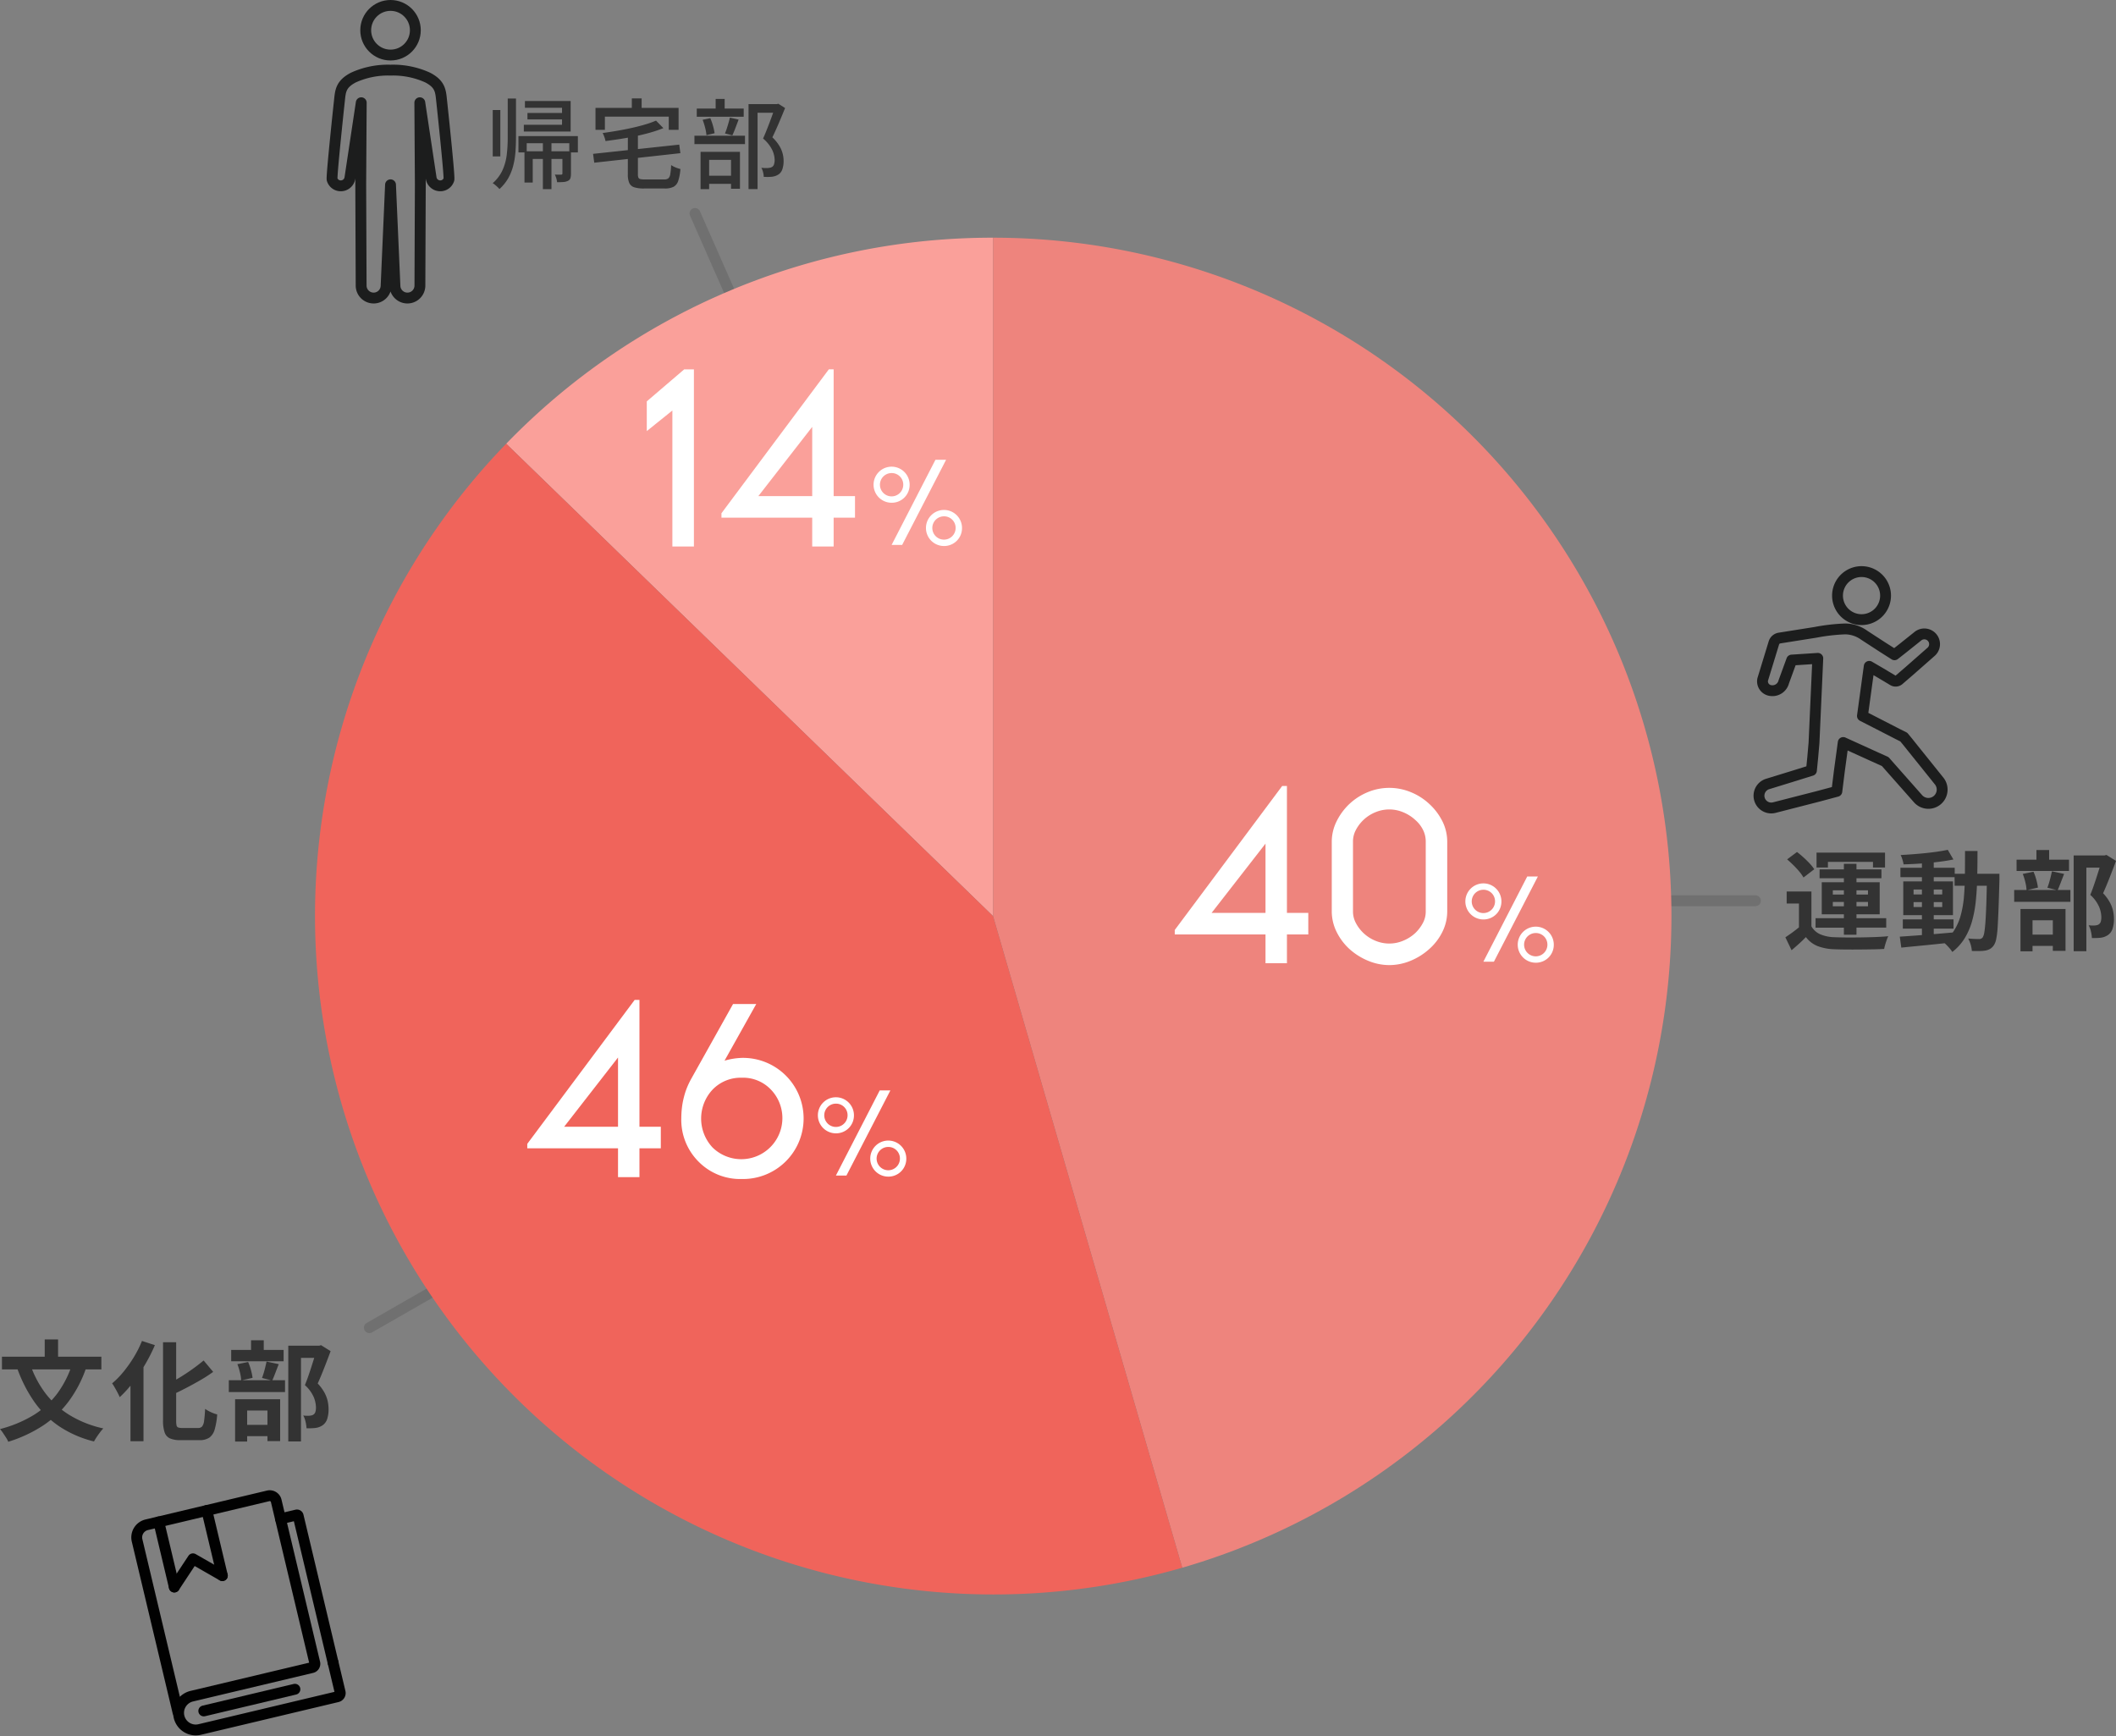
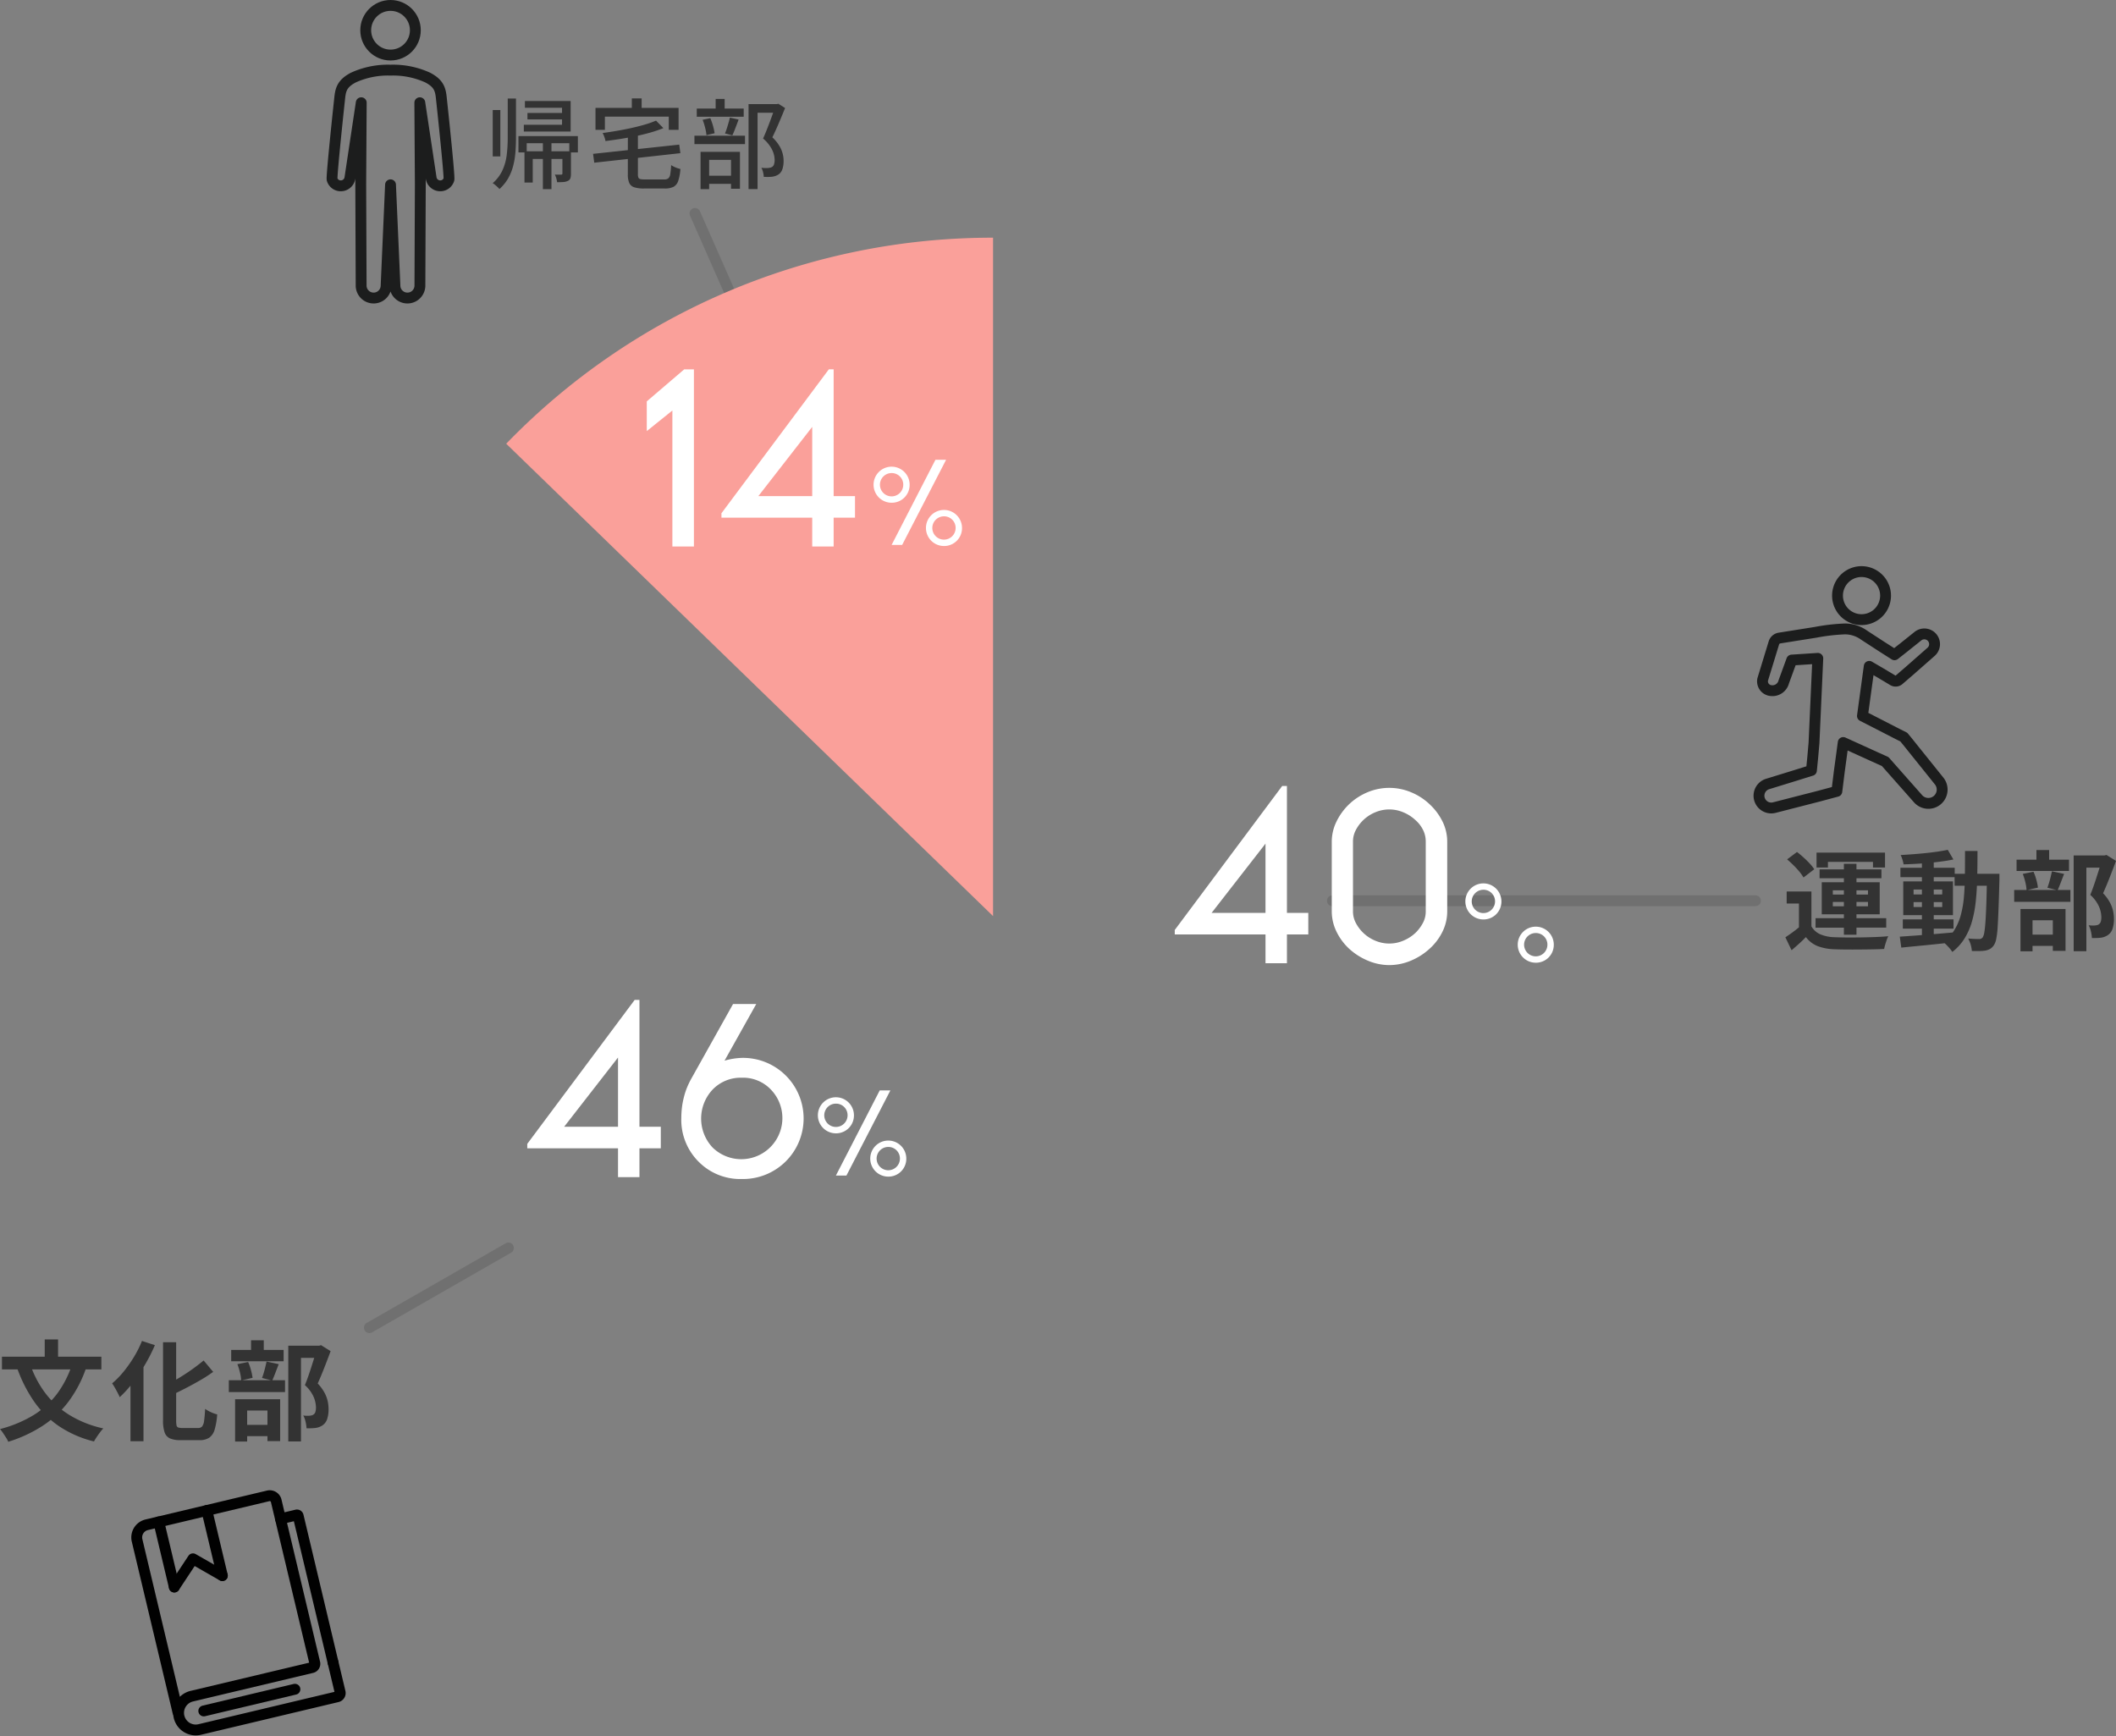
<svg xmlns="http://www.w3.org/2000/svg" width="389.893" height="319.921" viewBox="0 0 389.893 319.921">
  <rect x="0" y="0" width="389.893" height="319.921" fill="#808080" stroke="none" />
  <defs>
    <clipPath id="clip-path">
      <rect id="長方形_3053" data-name="長方形 3053" width="39.846" height="45.505" fill="none" />
    </clipPath>
    <clipPath id="clip-path-2">
      <rect id="長方形_3052" data-name="長方形 3052" width="36.946" height="46.729" fill="none" stroke="#707070" stroke-width="2" />
    </clipPath>
    <clipPath id="clip-path-3">
      <rect id="長方形_3048" data-name="長方形 3048" width="250" height="250" fill="none" />
    </clipPath>
  </defs>
  <g id="グループ_7174" data-name="グループ 7174" transform="translate(-765.02 -3147.204)">
    <path id="パス_34132" data-name="パス 34132" d="M30.34,10.46l2.56.76a22.63,22.63,0,0,1-3.26,6.24,19.078,19.078,0,0,1-4.75,4.45,25.472,25.472,0,0,1-6.35,2.95,4.267,4.267,0,0,0-.4-.76q-.28-.44-.57-.87a5.892,5.892,0,0,0-.55-.71,22.983,22.983,0,0,0,6.06-2.5,15.855,15.855,0,0,0,4.4-3.93A18.552,18.552,0,0,0,30.34,10.46Zm-7.74.16a18.738,18.738,0,0,0,2.82,5.34,16.355,16.355,0,0,0,4.45,4,20.088,20.088,0,0,0,6.19,2.44,6.783,6.783,0,0,0-.61.72q-.33.44-.63.89t-.48.79a20.16,20.16,0,0,1-6.44-2.81,17.921,17.921,0,0,1-4.57-4.51,26.016,26.016,0,0,1-3.13-6.14ZM17.38,9.18H35.7v2.34H17.38ZM25.26,6h2.46v4.6H25.26Zm21.8.52h2.42V20.94a4.275,4.275,0,0,0,.07.9.5.5,0,0,0,.32.39,2.268,2.268,0,0,0,.73.09h2.92a.936.936,0,0,0,.75-.29,2.149,2.149,0,0,0,.36-1.06q.11-.77.19-2.17a6.17,6.17,0,0,0,1.08.61,6.492,6.492,0,0,0,1.14.41,13.389,13.389,0,0,1-.46,2.76,2.778,2.778,0,0,1-.98,1.51,3.17,3.17,0,0,1-1.86.47H50.3a4.832,4.832,0,0,1-1.96-.32,1.864,1.864,0,0,1-.99-1.12,6.67,6.67,0,0,1-.29-2.2Zm7.48,3.36,1.76,2.1a27.119,27.119,0,0,1-2.4,1.55q-1.3.75-2.65,1.45t-2.65,1.3a4.9,4.9,0,0,0-.42-.97q-.3-.55-.54-.93,1.24-.6,2.49-1.36t2.39-1.58Q53.66,10.62,54.54,9.88ZM43.18,6.28l2.38.78a31.18,31.18,0,0,1-1.8,3.55,32.38,32.38,0,0,1-2.23,3.32,21.3,21.3,0,0,1-2.45,2.71q-.12-.3-.37-.78t-.53-.97a8.5,8.5,0,0,0-.5-.79,16.009,16.009,0,0,0,2.12-2.17,23.763,23.763,0,0,0,1.9-2.7A20,20,0,0,0,43.18,6.28Zm-2.12,5.64,2.38-2.38.02.04V24.76h-2.4ZM70.14,7.16h5.84V9.4h-3.5V24.8H70.14Zm-10.52.78h9.66v2.08H59.62Zm-.44,5.58H69.54V15.7H59.18Zm4.1-7.36h2.34V9.24H63.28Zm-2.52,4.4,1.98-.4a9.575,9.575,0,0,1,.52,1.48,11.185,11.185,0,0,1,.3,1.44l-2.1.48a7.607,7.607,0,0,0-.22-1.45A10.9,10.9,0,0,0,60.76,10.56Zm5.38-.48,2.24.48q-.32.82-.63,1.63t-.57,1.39L65.3,13.1q.16-.42.32-.95t.29-1.08Q66.04,10.52,66.14,10.08ZM61.16,21.74h6.18v2.08H61.16Zm-.82-4.72h8.3v7.72H66.3V19.1H62.56v5.72H60.34ZM75.36,7.16h.46l.36-.1,1.76,1.1q-.54,1.46-1.17,3.07t-1.21,2.89a7.964,7.964,0,0,1,1.27,1.73,6.063,6.063,0,0,1,.58,1.57,7.059,7.059,0,0,1,.15,1.4,5.68,5.68,0,0,1-.26,1.86,2.238,2.238,0,0,1-.84,1.14,2.946,2.946,0,0,1-1.38.5q-.34.04-.75.05t-.83.01a6.865,6.865,0,0,0-.17-1.18,4.3,4.3,0,0,0-.43-1.18q.34.04.62.05a4.394,4.394,0,0,0,.52-.01,3.659,3.659,0,0,0,.39-.06.943.943,0,0,0,.7-.63,2.74,2.74,0,0,0,.11-.85,5.266,5.266,0,0,0-.41-1.89,6.434,6.434,0,0,0-1.63-2.21q.3-.72.61-1.61t.6-1.8q.29-.91.54-1.71t.41-1.32Z" transform="translate(748 3388)" fill="#333" />
    <g id="グループ_7022" data-name="グループ 7022" transform="translate(789.04 3421.619)">
      <g id="グループ_7021" data-name="グループ 7021" transform="translate(0 0)" clip-path="url(#clip-path)">
        <path id="パス_33087" data-name="パス 33087" d="M37.178,31.75l1.3,5.459a.7.7,0,0,1-.516.839L12.645,44.071A3.159,3.159,0,0,1,8.712,41a3.159,3.159,0,0,1,2.425-3.056l22.137-5.266a.717.717,0,0,0,.532-.864L27.488,5.261,26.7,1.944a1.227,1.227,0,0,0-1.479-.91L2.839,6.359A2.393,2.393,0,0,0,1.065,9.24L8.627,41.022,8.712,41" transform="translate(0.174 0.174)" fill="none" stroke="#010101" stroke-linecap="round" stroke-linejoin="round" stroke-width="2" />
        <line id="線_793" data-name="線 793" y1="3.996" x2="16.794" transform="translate(13.528 36.839)" fill="none" stroke="#010101" stroke-linecap="round" stroke-linejoin="round" stroke-width="2" />
        <line id="線_794" data-name="線 794" x1="2.855" y1="12.001" transform="translate(5.241 6.003)" fill="none" stroke="#010101" stroke-linecap="round" stroke-linejoin="round" stroke-width="2" />
        <line id="線_795" data-name="線 795" x1="2.855" y1="12.001" transform="translate(14.094 3.897)" fill="none" stroke="#010101" stroke-linecap="round" stroke-linejoin="round" stroke-width="2" />
        <path id="パス_33088" data-name="パス 33088" d="M6.894,16.1l3.439-5.2L15.747,14" transform="translate(1.203 1.901)" fill="none" stroke="#010101" stroke-linecap="round" stroke-linejoin="round" stroke-width="2" />
        <path id="パス_33089" data-name="パス 33089" d="M33.243,31.224,26.813,4.2a.231.231,0,0,0-.28-.171l-2.98.708" transform="translate(4.11 0.701)" fill="none" stroke="#010101" stroke-linecap="round" stroke-linejoin="round" stroke-width="2" />
      </g>
    </g>
    <path id="パス_33091" data-name="パス 33091" d="M-627.01-6787.459l-11.912-27.008" transform="matrix(0.105, 0.995, -0.995, 0.105, -5854.606, 4728.393)" fill="none" stroke="#707070" stroke-linecap="round" stroke-width="2" />
    <g id="グループ_7173" data-name="グループ 7173">
      <path id="パス_34130" data-name="パス 34130" d="M20.925,7.954h1.4V16.5h-1.4Zm9.24,6.061h1.581v8.508H30.165ZM23.688,5.83h1.52v7.224q0,1.344-.1,2.643a14.673,14.673,0,0,1-.407,2.509,9.436,9.436,0,0,1-.914,2.293,8.044,8.044,0,0,1-1.629,2.013,3.23,3.23,0,0,0-.35-.374q-.223-.209-.461-.407a2.8,2.8,0,0,0-.43-.3,7.19,7.19,0,0,0,1.831-2.446,9.778,9.778,0,0,0,.764-2.838,26.718,26.718,0,0,0,.175-3.089Zm3.086,9.722h7.742v1.409H28.295v4.355h-1.52Zm.082-9.267h8.425v5.623H26.653V10.663h7.04V7.531H26.857Zm.465,2.208h7.36V9.681h-7.36Zm6.441,7.059h1.578v4.113a2.792,2.792,0,0,1-.1.837.851.851,0,0,1-.465.5,2.162,2.162,0,0,1-.829.211q-.494.038-1.164.038a3.634,3.634,0,0,0-.143-.715,4.454,4.454,0,0,0-.265-.694q.422.018.743.018t.443-.008a.247.247,0,0,0,.159-.053.225.225,0,0,0,.045-.161Zm-8.1-2.8H36.613V15.76h-1.58V14.069H27.185V15.76h-1.52ZM51.013,9.9l1.351,1.384a22.662,22.662,0,0,1-2.335.8q-1.278.366-2.677.661t-2.835.521q-1.436.225-2.817.4a3.963,3.963,0,0,0-.207-.753,5.853,5.853,0,0,0-.314-.725q1.336-.182,2.717-.421t2.687-.53q1.305-.291,2.439-.627A17.164,17.164,0,0,0,51.013,9.9Zm-11.6,6.125,15.877-1.7L55.5,15.9,39.63,17.656Zm6.411-3.627h1.85v7.416a1.48,1.48,0,0,0,.093.593.5.5,0,0,0,.369.269,3.9,3.9,0,0,0,.837.066h3.537a1.245,1.245,0,0,0,.762-.195,1.23,1.23,0,0,0,.363-.767A14.158,14.158,0,0,0,53.8,18.1a4,4,0,0,0,.508.29,5.619,5.619,0,0,0,.617.256,5.285,5.285,0,0,0,.582.17,9.19,9.19,0,0,1-.4,2.178,1.9,1.9,0,0,1-.861,1.1,3.467,3.467,0,0,1-1.626.314h-3.8A5.821,5.821,0,0,1,47,22.186a1.492,1.492,0,0,1-.916-.791,3.8,3.8,0,0,1-.265-1.572Zm.728-6.584h1.81V8.882h-1.81ZM39.86,7.555H55.169V11.6h-1.81V9.173H41.59V11.6H39.86Zm28.2-.7H73.4v1.6H69.721V22.52H68.06Zm-9.541.829h8.647v1.5H58.52Zm-.429,5h9.316v1.55H58.09ZM62,5.9h1.659V8.608H62Zm-2.4,3.85,1.413-.3a10.357,10.357,0,0,1,.5,1.422,9.65,9.65,0,0,1,.292,1.355l-1.5.356a8.111,8.111,0,0,0-.243-1.373A11.93,11.93,0,0,0,59.6,9.749Zm5.016-.4,1.614.361q-.288.768-.588,1.556t-.571,1.352l-1.353-.351q.166-.4.334-.912t.319-1.047Q64.527,9.776,64.621,9.35Zm-4.807,10.7h5.768v1.5H59.813Zm-.589-4.4h7.258v6.807H64.832V17.135H60.8V22.53h-1.58Zm13.73-8.79h.33l.269-.066,1.245.784q-.521,1.292-1.141,2.748T72.45,12.981a7.6,7.6,0,0,1,1.291,1.579,5.276,5.276,0,0,1,.778,2.743,4.723,4.723,0,0,1-.22,1.542,1.891,1.891,0,0,1-.713.972,2.826,2.826,0,0,1-1.207.425,6.791,6.791,0,0,1-.721.037q-.393,0-.787-.007a4.978,4.978,0,0,0-.127-.838,2.916,2.916,0,0,0-.32-.838q.363.034.679.043a5.53,5.53,0,0,0,.559-.009,2.526,2.526,0,0,0,.394-.06,1.2,1.2,0,0,0,.334-.132.87.87,0,0,0,.375-.51,2.833,2.833,0,0,0,.106-.826,4.6,4.6,0,0,0-.445-1.791,6.59,6.59,0,0,0-1.69-2.111q.311-.678.625-1.468t.616-1.588q.3-.8.55-1.506t.428-1.211Z" transform="translate(834.886 3159.527)" fill="#333" />
      <path id="パス_34131" data-name="パス 34131" d="M21.82,13.8v7.38h-2.3V16.02H17.26V13.8Zm0,6.42a3.481,3.481,0,0,0,1.64,1.47,7.047,7.047,0,0,0,2.58.53q.9.04,2.17.05t2.66-.01q1.39-.02,2.72-.07t2.39-.15a4.894,4.894,0,0,0-.29.69q-.15.43-.28.87a7.236,7.236,0,0,0-.19.78q-.92.06-2.12.08t-2.48.03q-1.28.01-2.48,0t-2.12-.05a9.465,9.465,0,0,1-3.06-.58A5.087,5.087,0,0,1,20.8,22.2q-.58.6-1.23,1.19t-1.41,1.23l-1.14-2.38q.64-.42,1.35-.94t1.37-1.08ZM17.34,7.88l1.82-1.36q.58.44,1.2,1T21.5,8.64a7.639,7.639,0,0,1,.84,1.06l-1.98,1.52a7.422,7.422,0,0,0-.77-1.09A15.969,15.969,0,0,0,18.5,8.95Q17.9,8.36,17.34,7.88ZM27.8,8.7h2.32V21.76H27.8Zm-2.04,7.02v.8h6.48v-.8Zm0-2.14v.78h6.48v-.78ZM23.72,12.1H34.4V18H23.72Zm-.96-5.46H35.38V9.38H33.16V8.34h-8.3V9.38h-2.1Zm.56,3.08h11.4v1.64H23.32Zm-.74,9H35.6v1.74H22.58Zm16.08.22H48v1.7H38.66Zm-.44-9.52h10v1.74h-10Zm3.96-1.4h2.18V22.36H42.18ZM38.1,22.12q1.26-.08,2.88-.2t3.43-.27q1.81-.15,3.61-.31l.02,1.82q-1.7.18-3.43.36t-3.32.33q-1.59.15-2.91.29Zm2.54-6.36v.9h5.28v-.9Zm0-2.32v.9h5.28v-.9Zm-1.9-1.5H47.9v6.22H38.74Zm8.2-5.82L47.98,7.9q-1.26.26-2.83.45t-3.21.3q-1.64.11-3.14.15a6.467,6.467,0,0,0-.21-.87,5.531,5.531,0,0,0-.33-.85q1.12-.06,2.3-.15t2.33-.21q1.15-.12,2.18-.27T46.94,6.12Zm1.26,4.42h6.94v2.2H48.2Zm5.96,0h2.3V11.6q-.08,3.08-.16,5.23t-.17,3.54a15.44,15.44,0,0,1-.26,2.17,3.219,3.219,0,0,1-.41,1.12,2.238,2.238,0,0,1-.71.71,2.909,2.909,0,0,1-.87.31,7.314,7.314,0,0,1-1.12.09q-.66.01-1.38-.01a5.7,5.7,0,0,0-.68-2.3q.64.06,1.18.08t.82.02a.788.788,0,0,0,.7-.34,2.7,2.7,0,0,0,.28-.93q.12-.69.21-1.98t.16-3.33q.07-2.04.11-4.94Zm-4.04-4.2h2.3q0,2.56-.05,4.86t-.26,4.33a22.17,22.17,0,0,1-.7,3.76,12.314,12.314,0,0,1-1.37,3.15,9.555,9.555,0,0,1-2.26,2.5,4.841,4.841,0,0,0-.47-.64q-.29-.34-.6-.65a4.054,4.054,0,0,0-.61-.51,8.3,8.3,0,0,0,2.04-2.21,10.435,10.435,0,0,0,1.2-2.78,18.933,18.933,0,0,0,.58-3.36q.16-1.83.18-3.94T50.12,6.34Zm20.02.82h5.84V9.4h-3.5V24.8H70.14Zm-10.52.78h9.66v2.08H59.62Zm-.44,5.58H69.54V15.7H59.18Zm4.1-7.36h2.34V9.24H63.28Zm-2.52,4.4,1.98-.4a9.575,9.575,0,0,1,.52,1.48,11.185,11.185,0,0,1,.3,1.44l-2.1.48a7.607,7.607,0,0,0-.22-1.45A10.9,10.9,0,0,0,60.76,10.56Zm5.38-.48,2.24.48q-.32.82-.63,1.63t-.57,1.39L65.3,13.1q.16-.42.32-.95t.29-1.08Q66.04,10.52,66.14,10.08ZM61.16,21.74h6.18v2.08H61.16Zm-.82-4.72h8.3v7.72H66.3V19.1H62.56v5.72H60.34ZM75.36,7.16h.46l.36-.1,1.76,1.1q-.54,1.46-1.17,3.07t-1.21,2.89a7.964,7.964,0,0,1,1.27,1.73,6.063,6.063,0,0,1,.58,1.57,7.059,7.059,0,0,1,.15,1.4,5.68,5.68,0,0,1-.26,1.86,2.238,2.238,0,0,1-.84,1.14,2.946,2.946,0,0,1-1.38.5q-.34.04-.75.05t-.83.01a6.865,6.865,0,0,0-.17-1.18,4.3,4.3,0,0,0-.43-1.18q.34.04.62.05a4.394,4.394,0,0,0,.52-.01,3.659,3.659,0,0,0,.39-.06.943.943,0,0,0,.7-.63,2.74,2.74,0,0,0,.11-.85,5.266,5.266,0,0,0-.41-1.89,6.434,6.434,0,0,0-1.63-2.21q.3-.72.61-1.61t.6-1.8q.29-.91.54-1.71t.41-1.32Z" transform="translate(1076.973 3297.668)" fill="#333" />
      <g id="グループ_7020" data-name="グループ 7020" transform="translate(1087.527 3250.938)">
        <g id="グループ_7019" data-name="グループ 7019" transform="translate(0 0)" clip-path="url(#clip-path-2)">
          <path id="パス_33085" data-name="パス 33085" d="M14.235,9.84a4.426,4.426,0,1,0-4.082-4.746A4.426,4.426,0,0,0,14.235,9.84Z" transform="translate(5.933 0.585)" fill="none" stroke="#1c1d1d" stroke-linecap="round" stroke-linejoin="round" stroke-width="2" />
          <path id="パス_33086" data-name="パス 33086" d="M11.855,13.094l-.7,15.568-.231,2.65-.241,2.431-3.161.986L2.665,36.225a2.261,2.261,0,1,0,1.227,4.353l4.923-1.262,2.462-.631.615-.157,1.1-.295,2.37-.636.46-3.693.274-2.018.444-3.286,3.289,1.493,2.463,1.121,1.978.892.38.43.805.911,1.61,1.821,3.222,3.644a2.539,2.539,0,1,0,3.883-3.273l-3.045-3.793L29.6,29.95,28.84,29l-.4-.5-.739-.9-1.133-.566-.6-.309-1.2-.618-2.408-1.236L20.08,23.706l1.251-9.139.124.073,1.788,1.045,1.357.807,1.122.674a.922.922,0,0,0,1.073-.092L28.737,15.4l1.311-1.154,2.623-2.306a1.886,1.886,0,1,0-2.422-2.891L27.518,11.23l-1.528,1.2-2.278-1.45-3.291-2.14a6.1,6.1,0,0,0-3.5-1.171,35.847,35.847,0,0,0-5.489.629L4.795,9.351a1.288,1.288,0,0,0-1.033.9L1.7,16.989a1.713,1.713,0,0,0,1.461,2.037,2.152,2.152,0,0,0,2.424-1.61L7.05,13.408Z" transform="translate(0.585 4.479)" fill="none" stroke="#1c1d1d" stroke-linecap="round" stroke-linejoin="round" stroke-width="2" />
        </g>
      </g>
      <path id="パス_33090" data-name="パス 33090" d="M-627.01-6787.459l-11.912-27.008" transform="translate(1532 10001)" fill="none" stroke="#707070" stroke-linecap="round" stroke-width="2" />
      <path id="パス_33092" data-name="パス 33092" d="M-443.522-6687.832h-77.951" transform="translate(1532 10001)" fill="none" stroke="#707070" stroke-linecap="round" stroke-width="2" />
      <g id="グループ_7012" data-name="グループ 7012" transform="translate(823 3191)">
        <g id="グループ_7011" data-name="グループ 7011" clip-path="url(#clip-path-3)">
          <path id="パス_32970" data-name="パス 32970" d="M117.941,0A124.622,124.622,0,0,0,28.234,37.962L117.941,125Z" transform="translate(7.059)" fill="#faa09a" />
-           <path id="パス_32971" data-name="パス 32971" d="M225,125A125,125,0,0,0,100,0V125l34.864,120.067A125.052,125.052,0,0,0,225,125" transform="translate(25)" fill="#ee847d" />
-           <path id="パス_32972" data-name="パス 32972" d="M125,117.408,35.292,30.37a125.034,125.034,0,0,0,124.571,207.1Z" transform="translate(0 7.593)" fill="#f0645b" />
          <path id="パス_32973" data-name="パス 32973" d="M170.353,87.332a10.982,10.982,0,0,0-2.376-3.2,11.113,11.113,0,0,0-3.5-2.251,10.363,10.363,0,0,0-7.9,0,11.151,11.151,0,0,0-3.471,2.25l-.011.01a11.224,11.224,0,0,0-2.321,3.216,8.458,8.458,0,0,0-.846,3.628v12.879a8.557,8.557,0,0,0,.846,3.674,10.644,10.644,0,0,0,2.334,3.181l.01.009a11.883,11.883,0,0,0,3.478,2.215,10.214,10.214,0,0,0,3.924.811,10.322,10.322,0,0,0,3.97-.811,11.915,11.915,0,0,0,3.476-2.214,10.3,10.3,0,0,0,2.391-3.191,8.462,8.462,0,0,0,.846-3.628V90.989a8.415,8.415,0,0,0-.849-3.656M158.027,109.29a7.081,7.081,0,0,1-3.721-3.416,4.466,4.466,0,0,1-.467-2.006V90.989a4.48,4.48,0,0,1,.467-2.009,7.085,7.085,0,0,1,3.721-3.415,6.59,6.59,0,0,1,5.044.02,7.438,7.438,0,0,1,2.253,1.43l.015.014a5.866,5.866,0,0,1,1.452,1.91,4.794,4.794,0,0,1,.454,2.05v12.925a4.391,4.391,0,0,1-.467,1.961,7.217,7.217,0,0,1-1.461,1.971,7.409,7.409,0,0,1-2.245,1.424,6.585,6.585,0,0,1-5.044.02" transform="translate(37.482 20.275)" fill="#fff" />
          <path id="パス_32974" data-name="パス 32974" d="M147.454,104.2V80.824h-.88l-19.791,26.528v.82h16.722v5.309h3.949v-5.309h3.936V104.2Zm-3.949,0h-9.929l9.929-12.759Z" transform="translate(31.696 20.206)" fill="#fff" />
          <path id="パス_32975" data-name="パス 32975" d="M172.942,101.823a3.322,3.322,0,1,1,3.323-3.321,3.286,3.286,0,0,1-3.323,3.321m0-5.47A2.147,2.147,0,1,0,175.09,98.5a2.124,2.124,0,0,0-2.148-2.149" transform="translate(42.405 23.795)" fill="#fff" />
          <path id="パス_32976" data-name="パス 32976" d="M180.663,108.2a3.322,3.322,0,1,1,3.323-3.323,3.286,3.286,0,0,1-3.323,3.323m0-5.469a2.147,2.147,0,1,0,2.146,2.146,2.124,2.124,0,0,0-2.146-2.146" transform="translate(44.335 25.39)" fill="#fff" />
-           <path id="パス_32977" data-name="パス 32977" d="M180.356,94.164l-8.079,15.694h1.941l8.1-15.694Z" transform="translate(43.069 23.541)" fill="#fff" />
          <path id="パス_32978" data-name="パス 32978" d="M85.709,40.4a3.323,3.323,0,1,1,3.323-3.323A3.286,3.286,0,0,1,85.709,40.4m0-5.47a2.148,2.148,0,1,0,2.148,2.148,2.124,2.124,0,0,0-2.148-2.148" transform="translate(20.597 8.438)" fill="#fff" />
          <path id="パス_32979" data-name="パス 32979" d="M93.43,46.776a3.322,3.322,0,1,1,3.323-3.322,3.286,3.286,0,0,1-3.323,3.322m0-5.469a2.147,2.147,0,1,0,2.146,2.146,2.124,2.124,0,0,0-2.146-2.146" transform="translate(22.527 10.033)" fill="#fff" />
          <path id="パス_32980" data-name="パス 32980" d="M93.124,32.736,85.045,48.429h1.941l8.1-15.694Z" transform="translate(21.261 8.184)" fill="#fff" />
          <path id="パス_32981" data-name="パス 32981" d="M55.851,19.408l-6.895,5.9v5.476l4.717-3.794V52.053h3.969V19.408Z" transform="translate(12.239 4.852)" fill="#fff" />
          <path id="パス_32982" data-name="パス 32982" d="M80.635,42.771V19.4h-.88L59.964,45.924v.819H76.686v5.31h3.949v-5.31h3.936V42.771Zm-3.949,0H66.758l9.929-12.759Z" transform="translate(14.991 4.849)" fill="#fff" />
          <path id="パス_32983" data-name="パス 32983" d="M52.01,135.726V112.351h-.88L31.339,138.878v.82H48.061v5.309H52.01V139.7h3.936v-3.972Zm-3.949,0H38.133l9.929-12.759Z" transform="translate(7.835 28.088)" fill="#fff" />
          <path id="パス_32984" data-name="パス 32984" d="M77.5,133.351a3.323,3.323,0,1,1,3.323-3.323,3.286,3.286,0,0,1-3.323,3.323m0-5.47a2.147,2.147,0,1,0,2.148,2.147,2.124,2.124,0,0,0-2.148-2.147" transform="translate(18.544 31.676)" fill="#fff" />
          <path id="パス_32985" data-name="パス 32985" d="M85.219,139.732a3.322,3.322,0,1,1,3.322-3.322,3.286,3.286,0,0,1-3.322,3.322m0-5.469a2.147,2.147,0,1,0,2.146,2.146,2.124,2.124,0,0,0-2.146-2.146" transform="translate(20.474 33.272)" fill="#fff" />
          <path id="パス_32986" data-name="パス 32986" d="M84.912,125.691l-8.079,15.694h1.941l8.1-15.694Z" transform="translate(19.208 31.423)" fill="#fff" />
          <path id="パス_32987" data-name="パス 32987" d="M57.23,142.009a10.751,10.751,0,0,0,7.954,3.194,11.161,11.161,0,1,0,0-22.317,12.857,12.857,0,0,0-3.173.514l5.845-10.44H63.581l-7.714,13.794a14.821,14.821,0,0,0-.776,1.619,12.919,12.919,0,0,0-.557,1.716,14.286,14.286,0,0,0-.379,2.025h0a17.523,17.523,0,0,0-.11,1.91,10.887,10.887,0,0,0,3.185,7.985m2.619-13.32a7.182,7.182,0,0,1,5.335-2.149,7.075,7.075,0,0,1,5.364,2.179,7.574,7.574,0,0,1-10.74,10.68,7.8,7.8,0,0,1,.041-10.71" transform="translate(13.511 28.24)" fill="#fff" />
        </g>
      </g>
      <g id="グループ_7038" data-name="グループ 7038" transform="translate(825.849 3148.848)">
        <g id="グループ_7039" data-name="グループ 7039" transform="translate(0.356 -0.644)">
          <circle id="楕円形_314" data-name="楕円形 314" cx="4.572" cy="4.572" r="4.572" transform="translate(6.202)" fill="none" stroke="#1c1d1d" stroke-linecap="round" stroke-linejoin="round" stroke-width="2" />
          <path id="パス_33828" data-name="パス 33828" d="M11.773,49.3l.815,18.61a2.3,2.3,0,1,0,4.6-.092l.075-18.628h0l-.093-15.01,2.077,13.8a1.7,1.7,0,0,0,1.873,1.5,1.655,1.655,0,0,0,1.416-1.168c.152-.6-1.356-14.594-1.356-14.594-.183-1.739-.267-2.985-2.57-4.183a15.348,15.348,0,0,0-6.837-1.361,15.35,15.35,0,0,0-6.837,1.361c-2.3,1.2-2.387,2.444-2.57,4.183,0,0-1.508,13.994-1.356,14.594a1.655,1.655,0,0,0,1.416,1.168A1.7,1.7,0,0,0,4.3,47.98l2.077-13.8-.093,15.01h0l.075,18.628a2.3,2.3,0,1,0,4.6.092Z" transform="translate(-1 -16.249)" fill="none" stroke="#1c1d1d" stroke-linecap="round" stroke-linejoin="round" stroke-width="2" />
        </g>
      </g>
    </g>
  </g>
</svg>